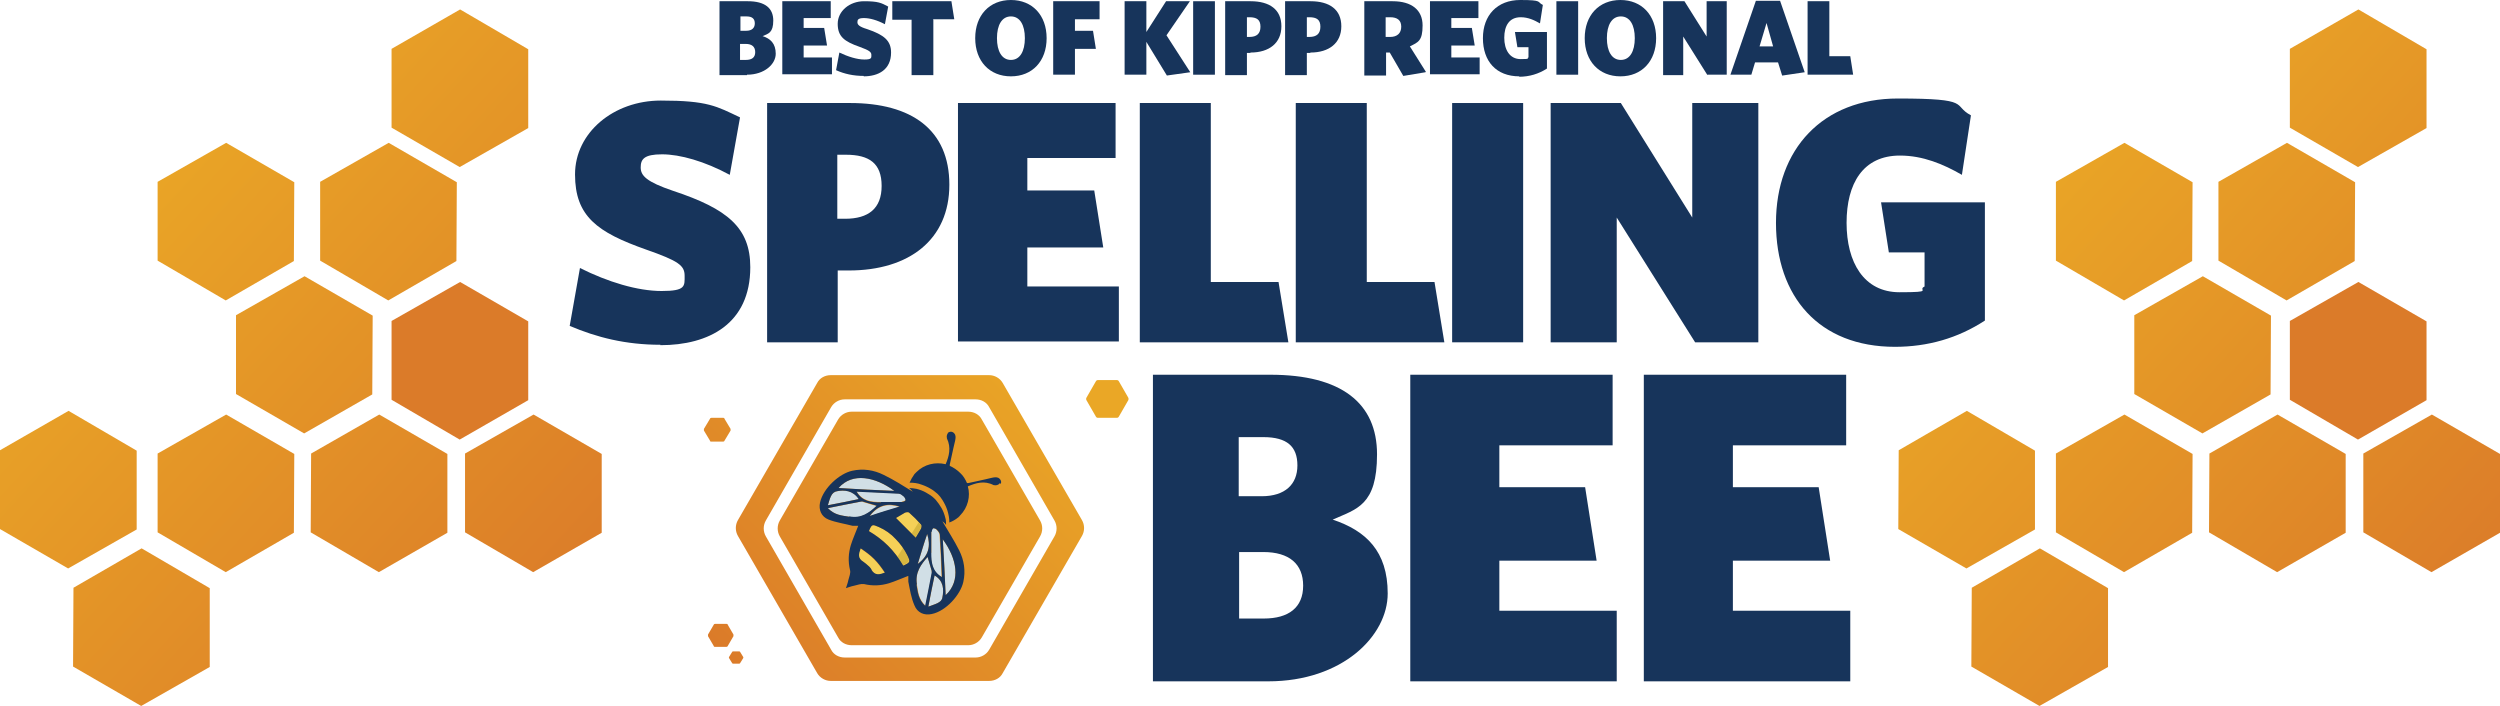
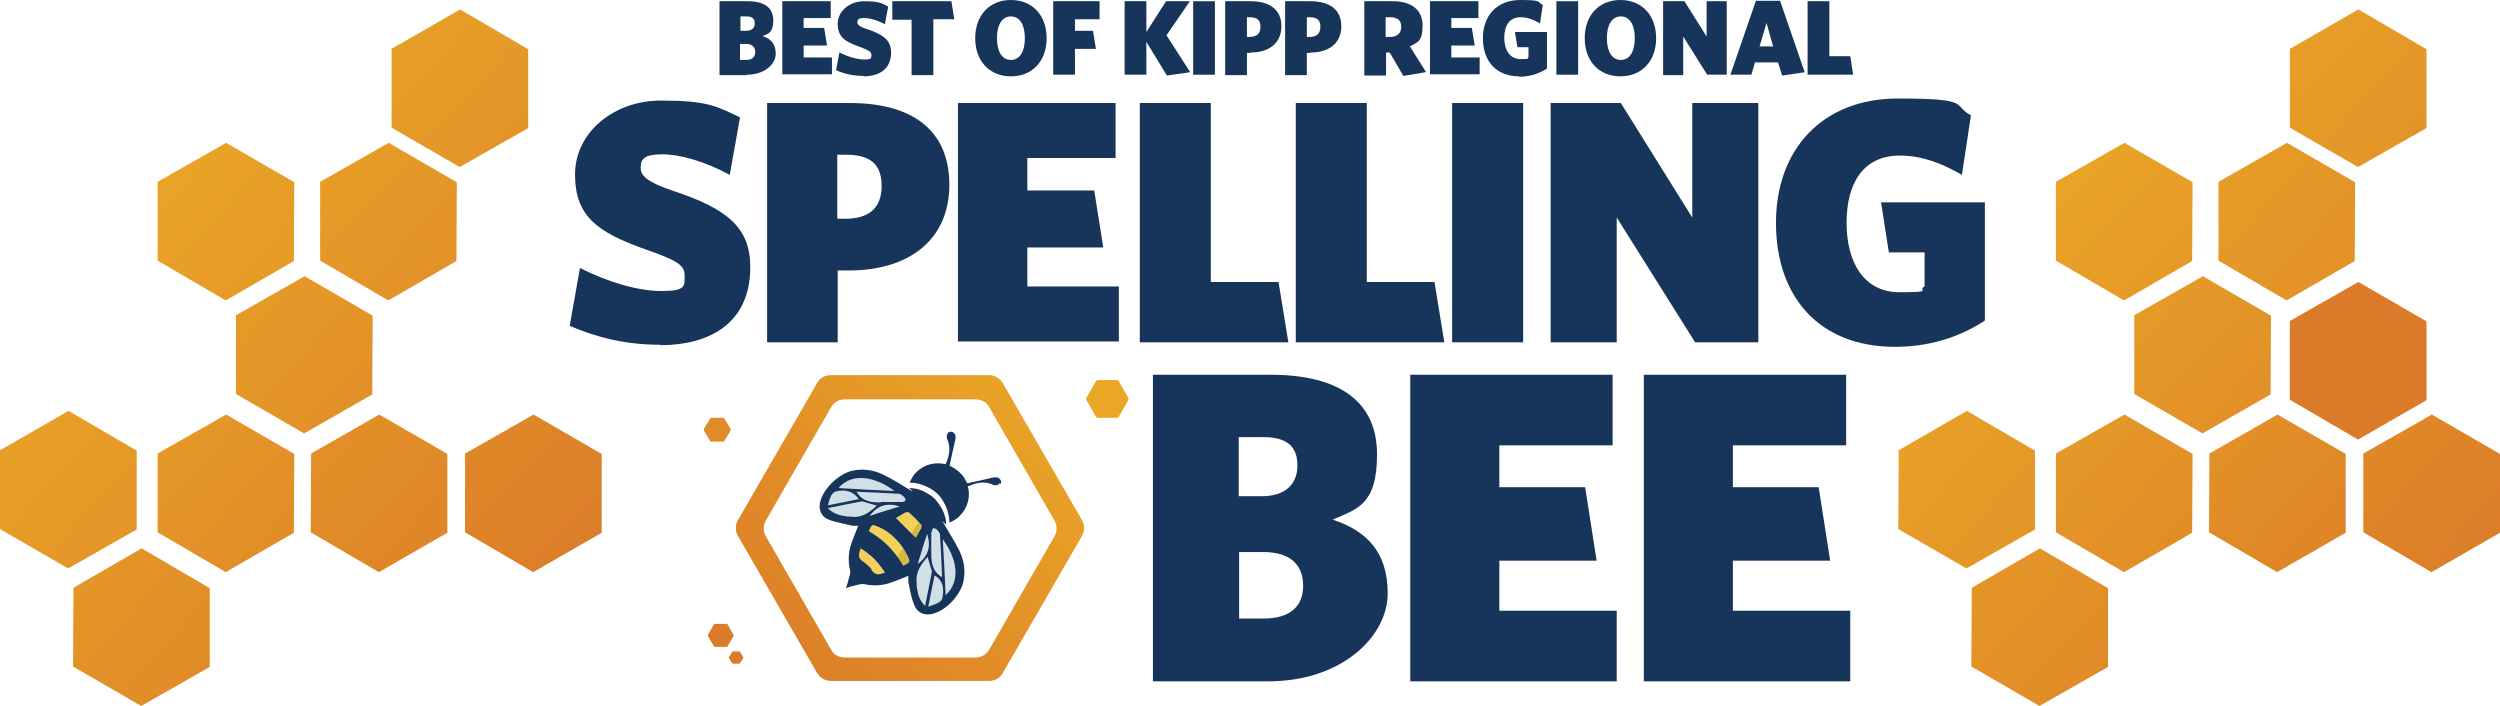
<svg xmlns="http://www.w3.org/2000/svg" xmlns:xlink="http://www.w3.org/1999/xlink" id="Layer_1" version="1.1" viewBox="0 0 609.1 172">
  <defs>
    <style>
      .st0 {
        fill: url(#linear-gradient2);
      }

      .st1 {
        fill: url(#linear-gradient1);
      }

      .st2 {
        fill: url(#linear-gradient9);
      }

      .st3 {
        fill: url(#linear-gradient3);
      }

      .st4 {
        fill: url(#linear-gradient6);
      }

      .st5 {
        fill: url(#linear-gradient8);
      }

      .st6 {
        fill: url(#linear-gradient7);
      }

      .st7 {
        fill: url(#linear-gradient5);
      }

      .st8 {
        fill: url(#linear-gradient4);
      }

      .st9 {
        fill: url(#linear-gradient18);
      }

      .st10 {
        fill: url(#linear-gradient13);
      }

      .st11 {
        fill: url(#linear-gradient12);
      }

      .st12 {
        fill: url(#linear-gradient15);
      }

      .st13 {
        fill: url(#linear-gradient16);
      }

      .st14 {
        fill: url(#linear-gradient11);
      }

      .st15 {
        fill: url(#linear-gradient10);
      }

      .st16 {
        fill: url(#linear-gradient17);
      }

      .st17 {
        fill: url(#linear-gradient14);
      }

      .st18 {
        fill: url(#linear-gradient19);
      }

      .st19 {
        fill: url(#linear-gradient23);
      }

      .st20 {
        fill: url(#linear-gradient22);
      }

      .st21 {
        fill: url(#linear-gradient21);
      }

      .st22 {
        fill: url(#linear-gradient20);
      }

      .st23 {
        fill: url(#linear-gradient);
      }

      .st24 {
        fill: #f5d057;
      }

      .st25 {
        fill: #17345b;
      }

      .st26 {
        fill: #d1dfe6;
      }

      .st27 {
        fill: #d8b740;
      }

      .st28 {
        fill: #db7b29;
      }
    </style>
    <linearGradient id="linear-gradient" x1="257.1" y1="93.4" x2="184.1" y2="166.3" gradientUnits="userSpaceOnUse">
      <stop offset="0" stop-color="#eaa726" />
      <stop offset="1" stop-color="#db7b29" />
    </linearGradient>
    <linearGradient id="linear-gradient1" x1="257.1" y1="93.4" x2="184.1" y2="166.3" xlink:href="#linear-gradient" />
    <linearGradient id="linear-gradient2" x1="247" y1="83.3" x2="174.1" y2="156.3" xlink:href="#linear-gradient" />
    <linearGradient id="linear-gradient3" x1="251.6" y1="87.9" x2="178.6" y2="160.8" xlink:href="#linear-gradient" />
    <linearGradient id="linear-gradient4" x1="221.6" y1="57.9" x2="148.6" y2="130.8" xlink:href="#linear-gradient" />
    <linearGradient id="linear-gradient5" x1="265.4" y1="101.7" x2="192.4" y2="174.6" xlink:href="#linear-gradient" />
    <linearGradient id="linear-gradient6" x1="1553.7" y1="1020.1" x2="1447.5" y2="904.1" gradientTransform="translate(1500.1 1605.3) rotate(-90) scale(1 -1)" xlink:href="#linear-gradient" />
    <linearGradient id="linear-gradient7" x1="1535.1" y1="1037.1" x2="1428.9" y2="921.1" gradientTransform="translate(1500.1 1605.3) rotate(-90) scale(1 -1)" xlink:href="#linear-gradient" />
    <linearGradient id="linear-gradient8" x1="1562.9" y1="1011.6" x2="1456.8" y2="895.6" gradientTransform="translate(1500.1 1605.3) rotate(-90) scale(1 -1)" xlink:href="#linear-gradient" />
    <linearGradient id="linear-gradient9" x1="1572.4" y1="1003" x2="1466.2" y2="887" gradientTransform="translate(1500.1 1605.3) rotate(-90) scale(1 -1)" xlink:href="#linear-gradient" />
    <linearGradient id="linear-gradient10" x1="1507.1" y1="1062.8" x2="1400.9" y2="946.8" gradientTransform="translate(1500.1 1605.3) rotate(-90) scale(1 -1)" xlink:href="#linear-gradient" />
    <linearGradient id="linear-gradient11" x1="1516.4" y1="1054.2" x2="1410.3" y2="938.2" gradientTransform="translate(1500.1 1605.3) rotate(-90) scale(1 -1)" xlink:href="#linear-gradient" />
    <linearGradient id="linear-gradient12" x1="1571.1" y1="1004.2" x2="1464.9" y2="888.2" gradientTransform="translate(1500.1 1605.3) rotate(-90) scale(1 -1)" xlink:href="#linear-gradient" />
    <linearGradient id="linear-gradient13" x1="1590.8" y1="986.1" x2="1484.6" y2="870.1" gradientTransform="translate(1500.1 1605.3) rotate(-90) scale(1 -1)" xlink:href="#linear-gradient" />
    <linearGradient id="linear-gradient14" x1="1617.1" y1="962" x2="1511" y2="846" gradientTransform="translate(1500.1 1605.3) rotate(-90) scale(1 -1)" xlink:href="#linear-gradient" />
    <linearGradient id="linear-gradient15" x1="1553.7" y1="1482.6" x2="1447.5" y2="1366.6" gradientTransform="translate(1500.1 1605.3) rotate(-90) scale(1 -1)" xlink:href="#linear-gradient" />
    <linearGradient id="linear-gradient16" x1="1535.1" y1="1499.6" x2="1428.9" y2="1383.6" gradientTransform="translate(1500.1 1605.3) rotate(-90) scale(1 -1)" xlink:href="#linear-gradient" />
    <linearGradient id="linear-gradient17" x1="1562.9" y1="1474.1" x2="1456.8" y2="1358.1" gradientTransform="translate(1500.1 1605.3) rotate(-90) scale(1 -1)" xlink:href="#linear-gradient" />
    <linearGradient id="linear-gradient18" x1="1572.4" y1="1465.5" x2="1466.2" y2="1349.5" gradientTransform="translate(1500.1 1605.3) rotate(-90) scale(1 -1)" xlink:href="#linear-gradient" />
    <linearGradient id="linear-gradient19" x1="1507.1" y1="1525.2" x2="1400.9" y2="1409.3" gradientTransform="translate(1500.1 1605.3) rotate(-90) scale(1 -1)" xlink:href="#linear-gradient" />
    <linearGradient id="linear-gradient20" x1="1516.4" y1="1516.7" x2="1410.3" y2="1400.7" gradientTransform="translate(1500.1 1605.3) rotate(-90) scale(1 -1)" xlink:href="#linear-gradient" />
    <linearGradient id="linear-gradient21" x1="1571.1" y1="1466.7" x2="1464.9" y2="1350.7" gradientTransform="translate(1500.1 1605.3) rotate(-90) scale(1 -1)" xlink:href="#linear-gradient" />
    <linearGradient id="linear-gradient22" x1="1590.8" y1="1448.6" x2="1484.6" y2="1332.6" gradientTransform="translate(1500.1 1605.3) rotate(-90) scale(1 -1)" xlink:href="#linear-gradient" />
    <linearGradient id="linear-gradient23" x1="1617.1" y1="1424.5" x2="1511" y2="1308.5" gradientTransform="translate(1500.1 1605.3) rotate(-90) scale(1 -1)" xlink:href="#linear-gradient" />
  </defs>
  <g>
    <g>
      <path class="st25" d="M160.9,84c-8.5,0-15.5-1.8-22.1-4.6l2.5-14.1c6.8,3.4,14,5.6,19.9,5.6s5.6-1.2,5.6-3.7-1.4-3.6-9.4-6.4c-11.9-4.2-17.3-8.1-17.3-18.3s9.4-18,20.9-18,13.6,1.4,19.3,4.1l-2.5,14c-6.1-3.3-12.1-5-16.5-5s-5.2,1.2-5.2,3.2,1.4,3.5,7.9,5.7c13.3,4.4,18.8,9,18.8,18.6,0,13.8-10.1,19-21.9,19Z" />
      <path class="st25" d="M206.8,65.9h-2.7v17.5h-17.2V25.1h20.2c15,0,24.2,6.5,24.2,19.9s-9.8,20.9-24.5,20.9ZM206.1,37.7h-2.1v15.6h1.9c5.7,0,8.9-2.5,8.9-8s-3-7.6-8.7-7.6Z" />
      <path class="st25" d="M233.4,83.4V25.1h38.4v13.4h-21.5v7.9h16.3l2.2,13.9h-18.5v9.5h22.3v13.4h-39.2Z" />
      <path class="st25" d="M277.7,83.4V25.1h17.3v43.6h16.5l2.4,14.7h-36.2Z" />
      <path class="st25" d="M315.7,83.4V25.1h17.3v43.6h16.5l2.4,14.7h-36.2Z" />
      <path class="st25" d="M353.8,83.4V25.1h17.3v58.3h-17.3Z" />
      <path class="st25" d="M413,83.4l-19.1-30.4v30.4h-16.1V25.1h17.1l17.4,27.9v-27.9h16.1v58.3h-15.4Z" />
      <path class="st25" d="M461.7,84.5c-18.5,0-29-12.2-29-30.2s11.4-30.3,29.7-30.3,13.1,1.6,17.8,4.1l-2.2,14.5c-4.5-2.6-9.5-4.7-15.1-4.7-9,0-13,6.8-13,16.4s4.2,16.9,12.9,16.9,4.2-.5,6.1-1.4v-8.3h-8.7l-1.9-12.2h25.3v28.8c-6.6,4.3-13.9,6.4-22,6.4Z" />
    </g>
    <g>
      <g>
-         <path class="st23" d="M190,126.8l14.2-24.6c.7-1.2,2-1.9,3.3-1.9h28.4c1.4,0,2.7.7,3.3,1.9l14.2,24.6c.7,1.2.7,2.7,0,3.9l-14.2,24.6c-.7,1.2-2,1.9-3.3,1.9h-28.4c-1.4,0-2.7-.7-3.3-1.9l-14.2-24.6c-.7-1.2-.7-2.7,0-3.9Z" />
        <path class="st1" d="M179.8,130.6l19.3,33.4c.7,1.2,2,1.9,3.3,1.9h38.6c1.4,0,2.7-.7,3.3-1.9l19.3-33.4c.7-1.2.7-2.7,0-3.9l-19.3-33.4c-.7-1.2-2-1.9-3.3-1.9h-38.6c-1.4,0-2.7.7-3.3,1.9l-19.3,33.4c-.7,1.2-.7,2.7,0,3.9ZM241,99.2l15.9,27.6c.7,1.2.7,2.7,0,3.9l-15.9,27.6c-.7,1.2-2,1.9-3.3,1.9h-31.9c-1.4,0-2.7-.7-3.3-1.9l-15.9-27.6c-.7-1.2-.7-2.7,0-3.9l15.9-27.6c.7-1.2,2-1.9,3.3-1.9h31.9c1.4,0,2.7.7,3.3,1.9Z" />
        <path class="st0" d="M172.5,154.6l1.4-2.4c0-.1.2-.2.3-.2h2.8c.1,0,.3,0,.3.2l1.4,2.4c0,.1,0,.3,0,.4l-1.4,2.4c0,.1-.2.2-.3.2h-2.8c-.1,0-.3,0-.3-.2l-1.4-2.4c0-.1,0-.3,0-.4Z" />
        <path class="st3" d="M177.6,160.1l.8-1.3c0,0,.1-.1.2-.1h1.5c0,0,.1,0,.2.1l.8,1.3c0,0,0,.1,0,.2l-.8,1.3c0,0-.1.1-.2.1h-1.5c0,0-.1,0-.2-.1l-.8-1.3c0,0,0-.1,0-.2Z" />
        <path class="st8" d="M171.5,104.5l1.5-2.5c0-.1.2-.2.3-.2h2.9c.1,0,.3,0,.3.2l1.5,2.5c0,.1,0,.3,0,.4l-1.5,2.5c0,.1-.2.2-.3.2h-2.9c-.1,0-.3,0-.3-.2l-1.5-2.5c0-.1,0-.3,0-.4Z" />
        <path class="st7" d="M264.7,96.9l2.3-4c.1-.2.3-.3.5-.3h4.6c.2,0,.4.1.5.3l2.3,4c.1.2.1.4,0,.6l-2.3,4c-.1.2-.3.3-.5.3h-4.6c-.2,0-.4-.1-.5-.3l-2.3-4c-.1-.2-.1-.4,0-.6Z" />
        <g>
          <path class="st24" d="M223.1,131l-4.8-4.8c.8-.5,1.5-.9,2.2-1.3.3-.1.8-.2,1,0,.5.5,1,.9,1.5,1.4.5.5.9,1,1.4,1.5.2.2.1.7,0,1-.4.7-.8,1.4-1.3,2.2Z" />
          <path class="st24" d="M220,137.7c-1-1.7-2.2-3.3-3.6-4.7-1.4-1.4-3-2.6-4.7-3.6.7-1.7.8-1.7,2.4-1,1.6.7,3,1.7,4.1,2.9,1.2,1.2,2.1,2.5,2.9,4.1.7,1.5.7,1.6-1,2.4Z" />
          <path class="st27" d="M223.1,131l-1-1,1.7-2.7c.2.2.3.4.5.5.2.2.1.7,0,1-.4.7-.8,1.4-1.3,2.2Z" />
          <path class="st27" d="M220,137.7c-.4-.7-.9-1.4-1.4-2l1.4-2.2c.4.6.7,1.2,1,1.8.7,1.5.7,1.6-1,2.4Z" />
          <path class="st26" d="M204.3,118.9c3.4-3.9,9-2.7,13.6.7-4.6-.2-9-.4-13.6-.7Z" />
          <path class="st26" d="M209.2,121.6c-2.4.5-4.8,1-7.5,1.5.5-1.6.8-3.2,2.2-3.4,1.9-.4,4-.2,5.4,1.9Z" />
          <path class="st26" d="M210.2,122.3c1.1.3,2.3.7,3.4,1-1.8,1.7-3.8,3.2-6.7,2.6-1.8-.3-3.6-.4-5.2-2.1,2.9-.6,5.5-1.1,8.1-1.6.1,0,.3,0,.4,0Z" />
          <path class="st26" d="M219.2,123.5c-2.3.7-4.7,1.4-7.3,2.3,2-2.7,4.4-3.2,7.3-2.3Z" />
          <path class="st26" d="M219.7,122.3c-1.7,0-3.4,0-5.1,0-2.3,0-4.5-.2-5.9-2.6,3.5.2,6.9.3,10.3.5.4,0,.8.4,1.2.7.2.2.5.7.4.9,0,.2-.6.4-.9.4Z" />
          <path class="st26" d="M223.6,137.4c.8-2.6,1.5-5,2.3-7.3.9,2.9.4,5.3-2.3,7.3Z" />
          <path class="st26" d="M226.9,134.7c0-1.7,0-3.4,0-5.1,0-.3.2-.8.4-.9.2,0,.7.1.9.4.3.3.7.8.7,1.2.2,3.4.4,6.8.5,10.3-2.4-1.4-2.6-3.6-2.6-5.9Z" />
          <path class="st26" d="M227.1,139.5c-.5,2.6-1,5.2-1.6,8.1-1.7-1.6-1.8-3.4-2.1-5.2-.5-2.9,1-4.9,2.6-6.7.3,1.1.7,2.3,1,3.4,0,.1,0,.3,0,.4Z" />
          <path class="st26" d="M226.2,147.7c.5-2.7,1-5.1,1.5-7.5,2.2,1.3,2.3,3.4,1.9,5.4-.2,1.3-1.9,1.6-3.4,2.2Z" />
          <path class="st26" d="M230.4,145c-.2-4.6-.4-9-.7-13.6,3.4,4.6,4.5,10.1.7,13.6Z" />
          <path class="st24" d="M215.6,139.6c-1.3.5-2.4.8-3.3-.7-.2-.4-.5-.8-.9-1.1-.3-.3-.7-.6-1.1-.9-1.5-.9-1.2-1.9-.7-3.3,1.2.8,2.3,1.6,3.3,2.6,1,1,1.8,2.1,2.6,3.3Z" />
          <path class="st25" d="M243.8,117.9c.3-.5,0-1.2-.6-1.5-.5-.2-1-.1-1.5,0-.6.1-1.1.3-1.7.4-1.4.3-2.7.6-4.1.9,0,0-.3,0-.3,0-.4-.9-.9-1.8-1.7-2.5,0,0,0,0,0,0,0,0,0,0,0,0-.7-.7-1.6-1.3-2.5-1.7,0,0,0-.2,0-.3.3-1.4.6-2.7.9-4.1.1-.6.3-1.1.4-1.7.1-.5.2-1,0-1.5-.3-.6-.9-.9-1.5-.6-.1,0-.3.2-.3.3-.2.3-.3.7-.2,1.1,0,0,0,0,0,.1,1.1,2.3.5,4.4-.3,6.3-2.5-.6-5.2,0-7.1,1.9-.1.1-.2.2-.3.3,0,0-.1.1-.2.2-.5.7-.9,1.4-1.2,2.1,1,0,2,.1,3,.5.9.3,1.7.7,2.5,1.2.5.3.9.7,1.4,1.1.4.4.8.9,1.1,1.4.5.8.9,1.6,1.2,2.5.3,1,.5,1.9.5,3,.8-.3,1.5-.7,2.1-1.2,0,0,.2-.1.2-.2.1,0,.2-.2.3-.3,1.9-1.9,2.6-4.7,1.9-7.1,1.9-.8,4-1.5,6.3-.3,0,0,0,0,.1,0,.4.1.8,0,1.1-.2.1,0,.2-.2.3-.3Z" />
          <path class="st25" d="M234.7,141.8c.6-2.7.2-5.3-1-7.7-1.2-2.4-2.7-4.7-4.1-7.1.7.5.9.9.9.9,0-.6,0-1.2-.2-1.8-.2-.8-.5-1.6-.9-2.3-.4-.7-.9-1.4-1.4-2,0,0-.1-.1-.2-.2,0,0-.1-.1-.2-.2-.6-.6-1.3-1-2-1.4-.7-.4-1.5-.7-2.3-.9-.6-.1-1.2-.2-1.8-.2,0,0,.4.3.9.9-2.3-1.4-4.6-2.9-7.1-4.1-2.4-1.2-5-1.6-7.7-1-3.1.7-7,4.2-7.8,7.7-.4,1.8.3,3.5,2.1,4.2,1.8.7,3.9,1,5.8,1.5.4,0,.9,0,1.4,0-.6,1.6-1.3,3.1-1.8,4.7-.6,2-.7,4-.2,6.1.2.7-.2,1.6-.4,2.4-.1.6-.6,2-.6,2,0,0,1.4-.5,2-.6.8-.2,1.7-.5,2.4-.4,2.1.5,4.1.4,6.1-.2,1.6-.5,3.1-1.2,4.7-1.8,0,.5,0,.9,0,1.4.4,2,.7,4,1.5,5.8.7,1.8,2.4,2.5,4.2,2.1,3.5-.7,7-4.7,7.7-7.8ZM230.4,145c-.2-4.6-.4-9-.7-13.6,3.4,4.6,4.5,10.1.7,13.6ZM220.5,124.9c.3-.1.8-.2,1,0,.5.5,1,.9,1.5,1.4.5.5.9,1,1.4,1.5.2.2.1.7,0,1-.4.7-.8,1.4-1.3,2.2l-2.4-2.4-2.4-2.4c.8-.5,1.5-.9,2.2-1.3ZM217.9,119.6c-4.6-.2-9-.4-13.6-.7,3.4-3.9,9-2.7,13.6.7ZM203.8,119.7c1.9-.4,4-.2,5.4,1.9-2.4.5-4.8,1-7.5,1.5.5-1.6.8-3.2,2.2-3.4ZM206.9,125.9c-1.8-.3-3.6-.4-5.2-2.1,2.9-.6,5.5-1.1,8.1-1.6.1,0,.3,0,.4,0,1.1.3,2.3.7,3.4,1-1.8,1.7-3.8,3.2-6.7,2.6ZM214.6,122.4c-2.3,0-4.5-.2-5.9-2.6,3.5.2,6.9.3,10.3.5.4,0,.8.4,1.2.7.2.2.5.7.4.9,0,.2-.6.4-.9.4-1.7,0-3.4,0-5.1,0ZM211.9,125.7c2-2.7,4.4-3.2,7.3-2.3-2.3.7-4.7,1.4-7.3,2.3ZM212.4,138.9c-.2-.4-.5-.8-.9-1.1-.3-.3-.7-.6-1.1-.9-1.5-.9-1.2-1.9-.7-3.3,1.2.8,2.3,1.6,3.3,2.6,1,1,1.8,2.1,2.6,3.3-1.3.5-2.4.8-3.3-.7ZM220,137.7c-1-1.7-2.2-3.3-3.6-4.7-1.4-1.4-3-2.6-4.7-3.6.7-1.7.8-1.7,2.4-1,1.6.7,3,1.7,4.1,2.9,1.2,1.2,2.1,2.5,2.9,4.1.7,1.5.7,1.6-1,2.4ZM223.6,137.4c.8-2.6,1.5-5,2.3-7.3.9,2.9.4,5.3-2.3,7.3ZM227,129.6c0-.3.2-.8.4-.9.2,0,.7.1.9.4.3.3.7.8.7,1.2.2,3.4.4,6.8.5,10.3-2.4-1.4-2.6-3.6-2.6-5.9,0-1.7,0-3.4,0-5.1ZM223.4,142.4c-.5-2.9,1-4.9,2.6-6.7.3,1.1.7,2.3,1,3.4,0,.1,0,.3,0,.4-.5,2.6-1,5.2-1.6,8.1-1.7-1.6-1.8-3.4-2.1-5.2ZM226.2,147.7c.5-2.7,1-5.1,1.5-7.5,2.2,1.3,2.3,3.4,1.9,5.4-.2,1.3-1.9,1.6-3.4,2.2Z" />
        </g>
      </g>
      <g>
        <path class="st25" d="M309,166h-28.1v-74.7h28.6c17.3,0,26,6.9,26,19.4s-5,13.3-10.8,15.9c8.1,2.7,13.4,7.7,13.4,18s-11,21.4-29.1,21.4ZM307.8,106.5h-6v14.4h5.6c5.7,0,8.7-2.9,8.7-7.5s-2.5-6.9-8.3-6.9ZM307.7,134.5h-5.8v16.2h6c6.1,0,9.6-2.7,9.6-8s-3.4-8.2-9.7-8.2Z" />
        <path class="st25" d="M343.6,166v-74.7h49.3v17.2h-27.6v10.2h20.9l2.8,17.9h-23.7v12.2h28.6v17.2h-50.3Z" />
        <path class="st25" d="M400.5,166v-74.7h49.3v17.2h-27.6v10.2h20.9l2.8,17.9h-23.7v12.2h28.6v17.2h-50.3Z" />
      </g>
    </g>
    <g>
      <path class="st25" d="M182,18.3h-6.7V.3h6.9c4.2,0,6.2,1.7,6.2,4.7s-1.2,3.2-2.6,3.8c1.9.6,3.2,1.8,3.2,4.3s-2.7,5.1-7,5.1ZM181.8,4h-1.4v3.5h1.4c1.4,0,2.1-.7,2.1-1.8s-.6-1.7-2-1.7ZM181.7,10.7h-1.4v3.9h1.4c1.5,0,2.3-.6,2.3-1.9s-.8-2-2.3-2Z" />
      <path class="st25" d="M190.6,18.3V.3h11.8v4.1h-6.6v2.4h5l.7,4.3h-5.7v2.9h6.9v4.1h-12.1Z" />
      <path class="st25" d="M210.5,18.5c-2.6,0-4.8-.5-6.8-1.4l.8-4.3c2.1,1,4.3,1.7,6.1,1.7s1.7-.4,1.7-1.1-.4-1.1-2.9-2c-3.7-1.3-5.3-2.5-5.3-5.6s2.9-5.5,6.4-5.5,4.2.4,5.9,1.3l-.8,4.3c-1.9-1-3.7-1.5-5.1-1.5s-1.6.4-1.6,1,.4,1.1,2.4,1.7c4.1,1.4,5.8,2.8,5.8,5.7,0,4.2-3.1,5.8-6.7,5.8Z" />
      <path class="st25" d="M227.4,4.8v13.5h-5.3V4.8h-4.7V.3h14.4l.7,4.4h-5.2Z" />
      <path class="st25" d="M246.3,18.6c-5.2,0-8.7-3.7-8.7-9.3s3.5-9.3,8.7-9.3,8.7,3.7,8.7,9.3-3.5,9.3-8.7,9.3ZM246.3,4c-2.2,0-3.4,2.1-3.4,5.3s1.2,5.3,3.4,5.3,3.4-2.1,3.4-5.3-1.2-5.3-3.4-5.3Z" />
      <path class="st25" d="M261.9,4.7v2.8h4.4l.7,4.4h-5.1v6.3h-5.3V.3h11.3v4.4h-6.1Z" />
      <path class="st25" d="M284.3,18.4l-5-8.2v8h-5.3V.3h5.3v7.5l4.8-7.5h5.8l-5.7,8.3,5.8,9-5.7.8Z" />
      <path class="st25" d="M290.7,18.3V.3h5.3v17.9h-5.3Z" />
      <path class="st25" d="M304.6,12.9h-.8v5.4h-5.3V.3h6.2c4.6,0,7.5,2,7.5,6.1s-3,6.4-7.5,6.4ZM304.4,4.2h-.6v4.8h.6c1.8,0,2.7-.8,2.7-2.5s-.9-2.3-2.7-2.3Z" />
      <path class="st25" d="M319.2,12.9h-.8v5.4h-5.3V.3h6.2c4.6,0,7.5,2,7.5,6.1s-3,6.4-7.5,6.4ZM319,4.2h-.6v4.8h.6c1.8,0,2.7-.8,2.7-2.5s-.9-2.3-2.7-2.3Z" />
      <path class="st25" d="M347.3,17.6l-5.4.9-3.3-5.7h-.9v5.6h-5.3V.3h6.9c4.6,0,7.3,2.1,7.3,5.9s-1.1,4.1-3.1,5.1l3.9,6.2ZM338.7,4.2h-1.1v4.8h1.1c1.7,0,2.7-.9,2.7-2.5s-1-2.3-2.7-2.3Z" />
      <path class="st25" d="M348.4,18.3V.3h11.8v4.1h-6.6v2.4h5l.7,4.3h-5.7v2.9h6.9v4.1h-12.1Z" />
      <path class="st25" d="M370.2,18.6c-5.7,0-8.9-3.7-8.9-9.3s3.5-9.3,9.1-9.3,4,.5,5.5,1.2l-.7,4.5c-1.4-.8-2.9-1.5-4.7-1.5-2.8,0-4,2.1-4,5s1.3,5.2,4,5.2,1.3-.2,1.9-.4v-2.5h-2.7l-.6-3.7h7.8v8.9c-2,1.3-4.3,2-6.8,2Z" />
      <path class="st25" d="M379.2,18.3V.3h5.3v17.9h-5.3Z" />
      <path class="st25" d="M394.8,18.6c-5.2,0-8.7-3.7-8.7-9.3s3.5-9.3,8.7-9.3,8.7,3.7,8.7,9.3-3.5,9.3-8.7,9.3ZM394.9,4c-2.2,0-3.4,2.1-3.4,5.3s1.2,5.3,3.4,5.3,3.4-2.1,3.4-5.3-1.2-5.3-3.4-5.3Z" />
      <path class="st25" d="M416,18.3l-5.9-9.4v9.4h-4.9V.3h5.2l5.4,8.6V.3h4.9v17.9h-4.7Z" />
      <path class="st25" d="M434.2,18.4l-1-3.2h-5.6l-.9,3h-5.1l6.2-18h5.9l6,17.4-5.4.8ZM430.4,5.6l-1.7,5.7h3.3l-1.6-5.7Z" />
      <path class="st25" d="M440.4,18.3V.3h5.3v13.4h5.1l.7,4.5h-11.1Z" />
    </g>
  </g>
  <g>
    <polygon class="st4" points="538.3 110.5 538.2 129.7 554.8 139.4 571.5 129.8 571.5 110.6 554.9 101 538.3 110.5" />
    <polygon class="st6" points="500.9 110.5 500.9 129.7 517.5 139.4 534.1 129.8 534.2 110.6 517.6 101 500.9 110.5" />
    <polygon class="st5" points="520 76.8 520 96 536.6 105.6 553.2 96.1 553.3 76.9 536.7 67.3 520 76.8" />
    <polygon class="st28" points="557.9 78.2 557.9 97.4 574.5 107.1 591.2 97.5 591.2 78.3 574.6 68.7 557.9 78.2" />
    <polygon class="st2" points="575.8 110.5 575.8 129.7 592.4 139.4 609.1 129.8 609.1 110.6 592.5 101 575.8 110.5" />
    <polygon class="st15" points="480.4 143.2 480.3 162.4 496.9 172 513.6 162.5 513.6 143.3 497 133.6 480.4 143.2" />
    <polygon class="st14" points="462.6 109.7 462.5 128.9 479.1 138.5 495.8 129 495.8 109.8 479.2 100.1 462.6 109.7" />
    <polygon class="st11" points="500.9 44.3 500.9 63.5 517.5 73.2 534.1 63.6 534.2 44.4 517.6 34.8 500.9 44.3" />
    <polygon class="st10" points="540.5 44.3 540.5 63.5 557.1 73.2 573.7 63.6 573.8 44.4 557.2 34.8 540.5 44.3" />
    <polygon class="st17" points="557.9 11.9 557.9 31.1 574.5 40.7 591.2 31.2 591.2 12 574.6 2.3 557.9 11.9" />
  </g>
  <g>
    <polygon class="st12" points="75.8 110.5 75.7 129.7 92.3 139.4 109 129.8 109 110.6 92.4 101 75.8 110.5" />
    <polygon class="st13" points="38.4 110.5 38.4 129.7 55 139.4 71.6 129.8 71.7 110.6 55.1 101 38.4 110.5" />
    <polygon class="st16" points="57.5 76.8 57.5 96 74.1 105.6 90.7 96.1 90.8 76.9 74.2 67.3 57.5 76.8" />
-     <polygon class="st28" points="95.4 78.2 95.4 97.4 112 107.1 128.7 97.5 128.7 78.3 112.1 68.7 95.4 78.2" />
    <polygon class="st9" points="113.3 110.5 113.3 129.7 129.9 139.4 146.6 129.8 146.6 110.6 130 101 113.3 110.5" />
    <polygon class="st18" points="17.9 143.2 17.8 162.4 34.4 172 51.1 162.5 51.1 143.3 34.5 133.6 17.9 143.2" />
    <polygon class="st22" points="0 109.7 0 128.9 16.6 138.5 33.3 129 33.3 109.8 16.7 100.1 0 109.7" />
    <polygon class="st21" points="38.4 44.3 38.4 63.5 55 73.2 71.6 63.6 71.7 44.4 55.1 34.8 38.4 44.3" />
    <polygon class="st20" points="78 44.3 78 63.5 94.6 73.2 111.2 63.6 111.3 44.4 94.7 34.8 78 44.3" />
    <polygon class="st19" points="95.4 11.9 95.4 31.1 112 40.7 128.7 31.2 128.7 12 112.1 2.3 95.4 11.9" />
  </g>
</svg>